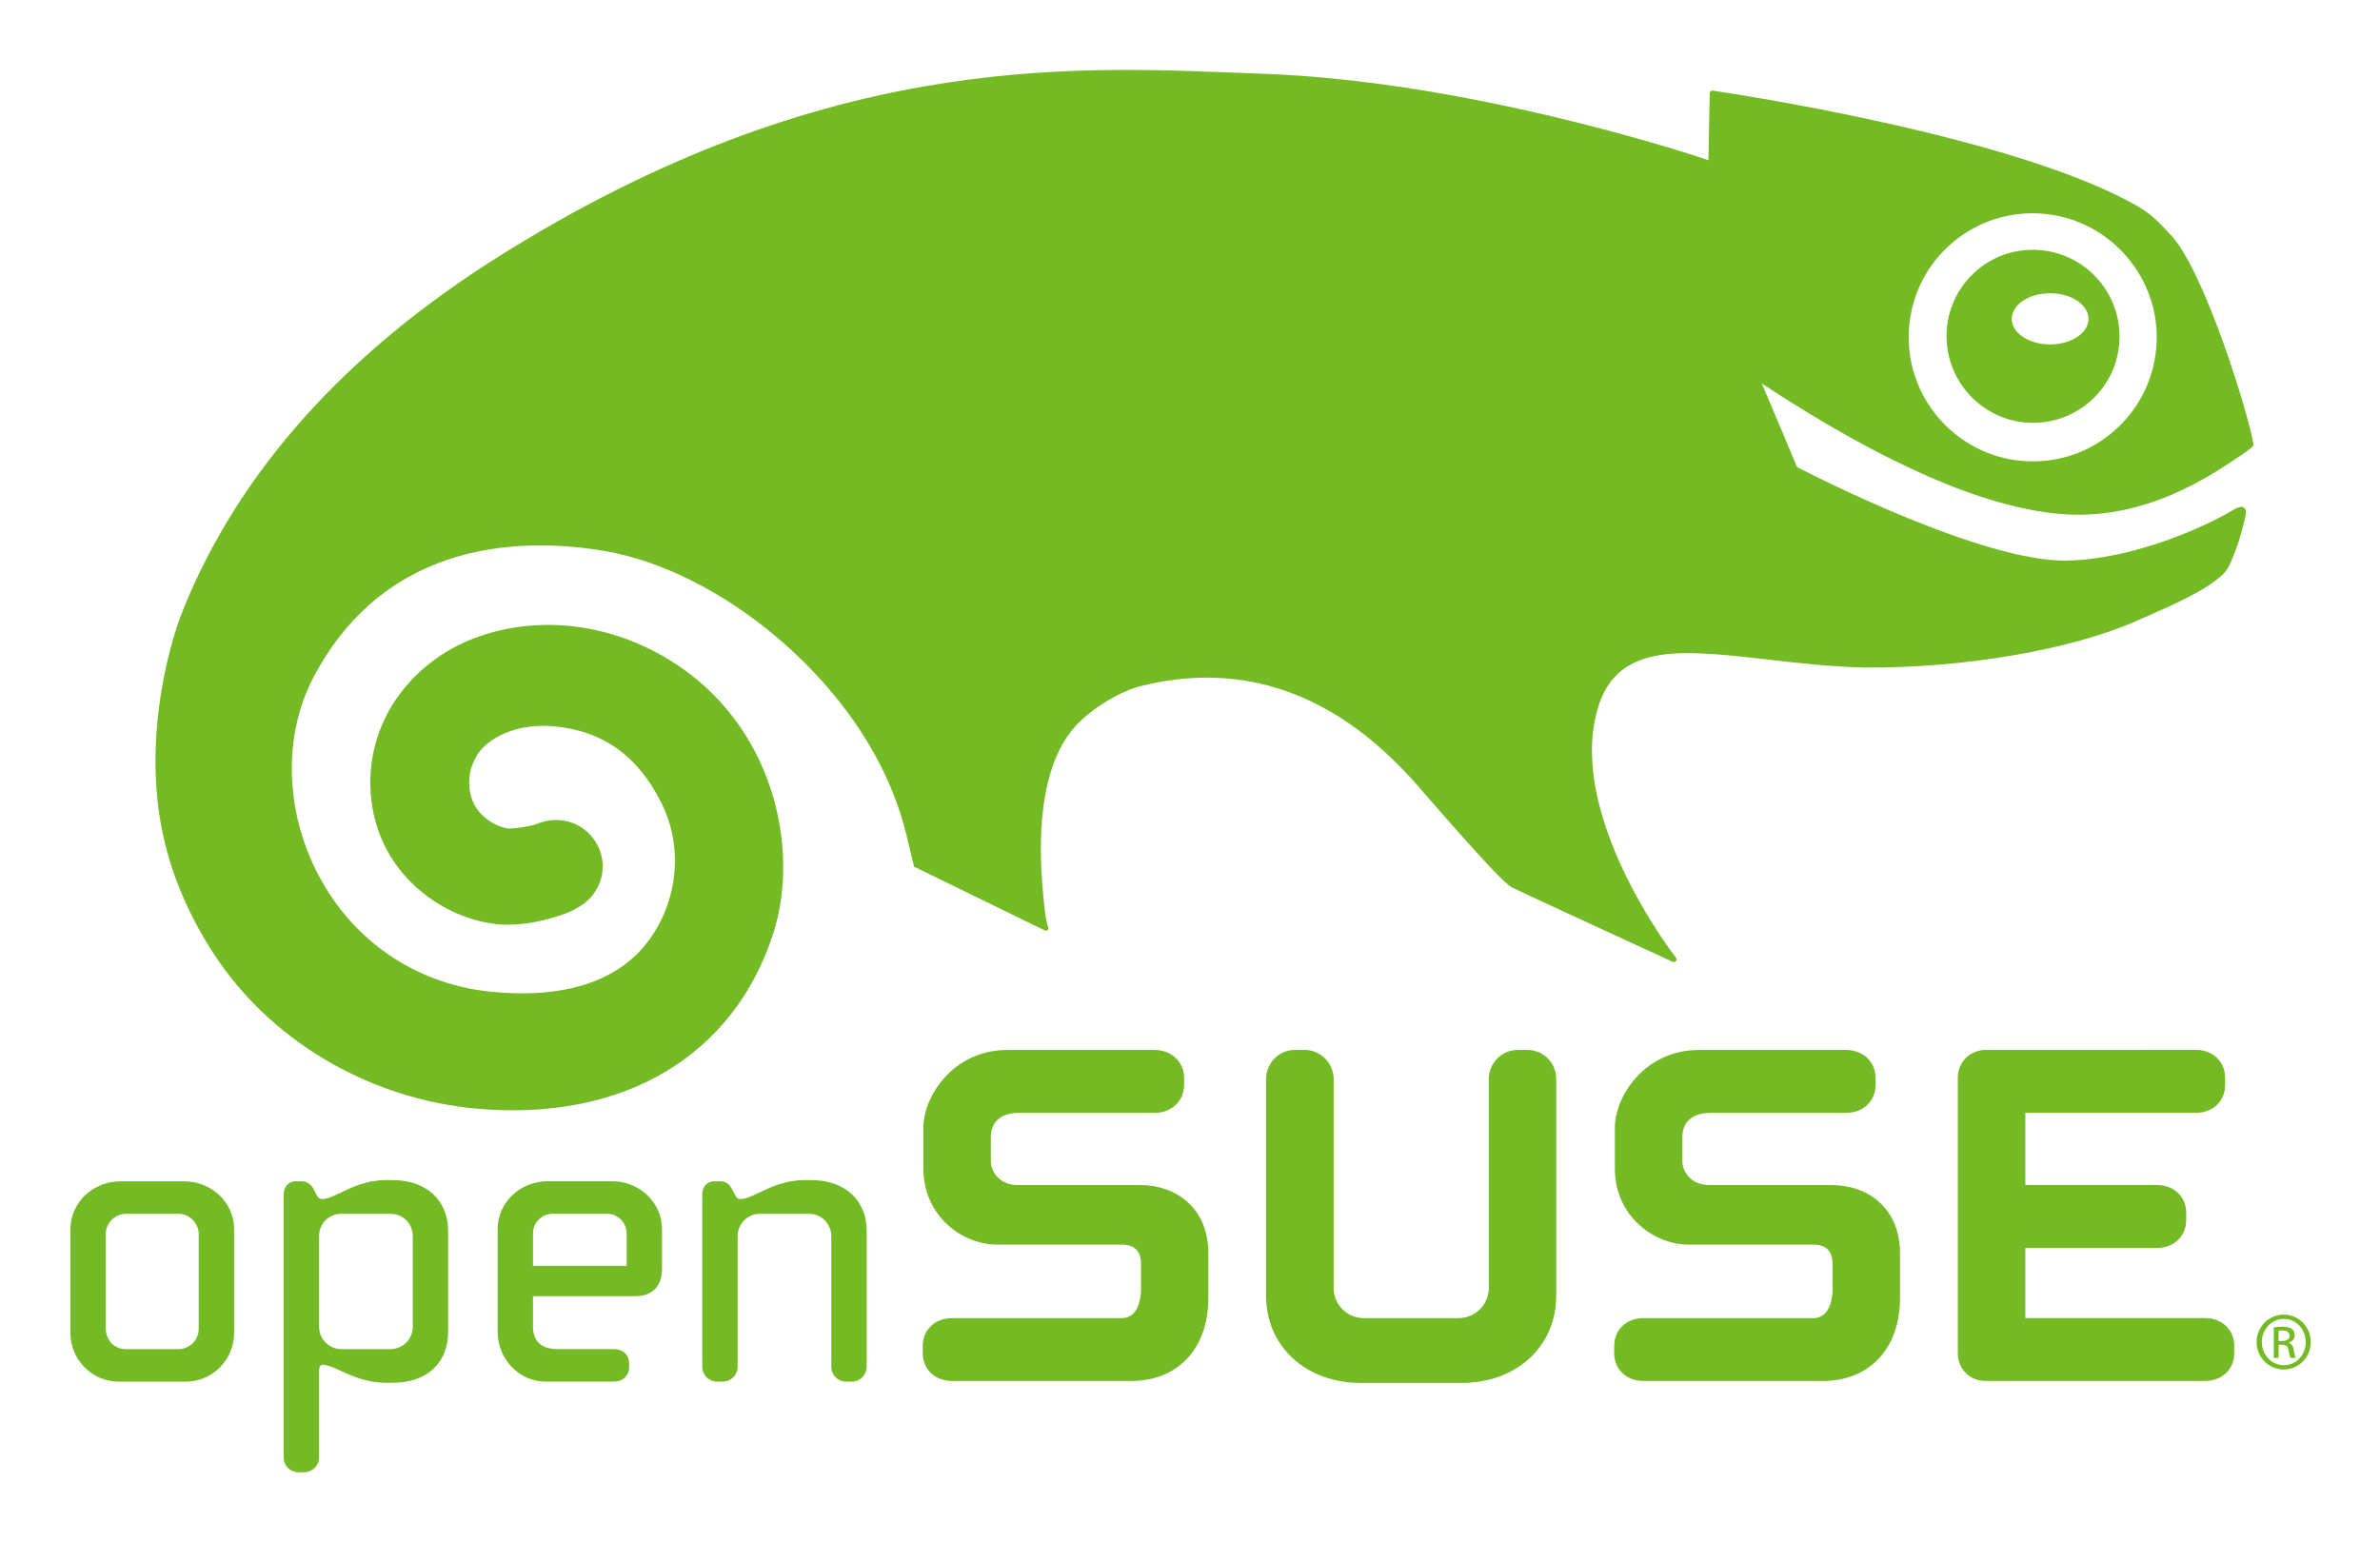
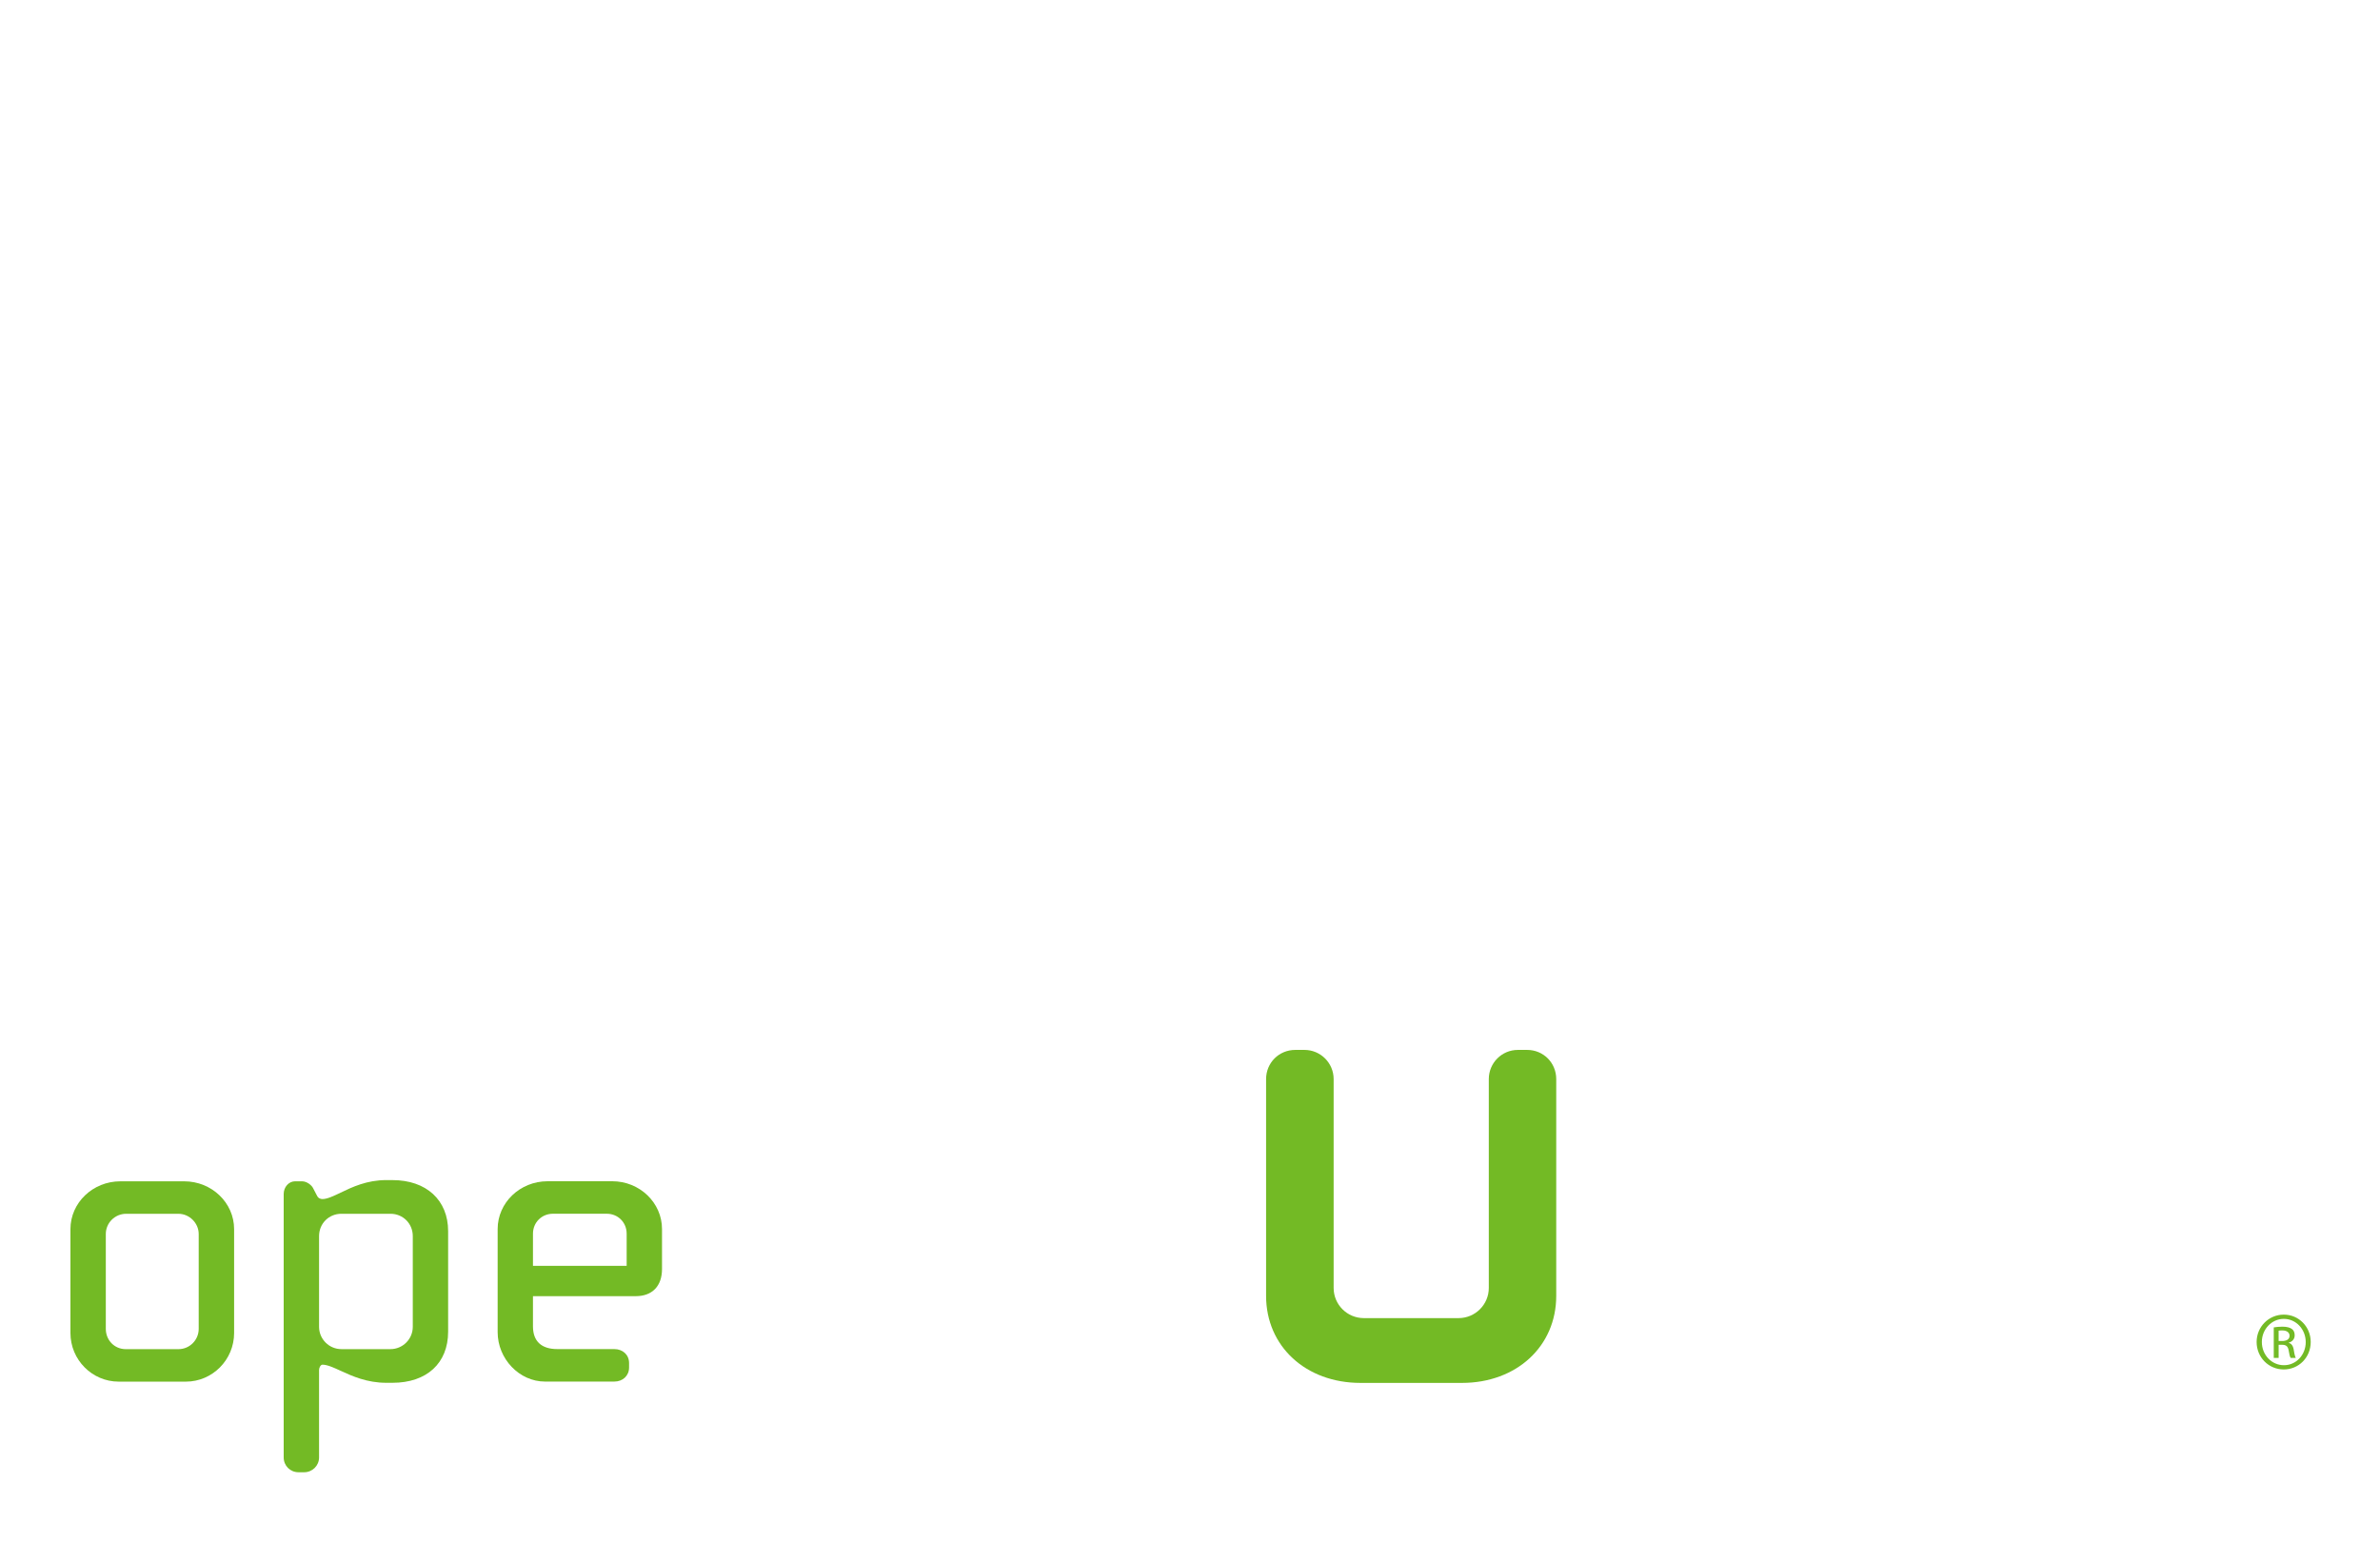
<svg xmlns="http://www.w3.org/2000/svg" version="1.1" viewBox="0 0 340 220.3">
  <g transform="translate(-232.86 -406.35)" fill="#73ba25">
-     <path id="Geeko" d="m523.71 442.05c-3.311-.119-6.451 1.051-8.85 3.301-2.399 2.25-3.815 5.298-3.915 8.599-.23 6.821 5.111 12.559 11.916 12.81 3.309.1 6.465-1.07 8.878-3.32 2.41-2.261 3.795-5.311 3.901-8.599.23-6.819-5.109-12.549-11.93-12.791zm2.021 13.512c-3.031 0-5.479-1.64-5.479-3.65 0-2.029 2.448-3.66 5.479-3.66 3.031 0 5.486 1.631 5.486 3.66 0 2.01-2.457 3.65-5.486 3.65zm28.798 14.729c.089-.069.295-.251.268-.419-.685-4.279-7.059-25.029-11.884-30.019-1.329-1.359-2.394-2.699-4.55-3.96-17.454-10.171-58.863-16.309-60.803-16.59 0 0-.195-.041-.33.091-.105.102-.125.3-.125.3s-.16 8.58-.184 9.539c-4.229-1.421-34.972-11.351-63.791-12.351-24.44-.859-60.033-4.02-107.2 24.98l-1.394.868c-22.19 13.841-37.51 30.91-45.518 50.739-2.512 6.24-5.889 20.32-2.541 33.569 1.442 5.791 4.13 11.611 7.756 16.819 8.194 11.77 21.944 19.58 36.749 20.899 20.904 1.87 36.733-7.519 42.363-25.099 3.871-12.13 0-29.928-14.839-39.008-12.07-7.391-25.049-5.711-32.578-.73-6.531 4.33-10.23 11.06-10.165 18.451.151 13.11 11.444 20.078 19.564 20.099 2.359 0 4.728-.41 7.399-1.28.951-.289 1.845-.649 2.831-1.259l.309-.181.195-.13-.065.039c1.85-1.261 2.964-3.311 2.964-5.511 0-.6-.084-1.208-.256-1.821-.959-3.32-4.239-5.328-7.638-4.709l-.46.109-.621.189-.901.31c-1.87.46-3.269.5-3.569.51-.951-.061-5.625-1.461-5.625-6.58v-.07c0-1.88.754-3.199 1.17-3.92 1.454-2.28 5.435-4.518 10.814-4.05 7.059.61 12.149 4.23 15.52 11.06 3.129 6.349 2.31 14.159-2.11 19.88-4.39 5.668-12.205 8.078-22.598 6.959-10.481-1.159-19.34-7.191-24.303-16.579-4.856-9.178-5.121-20.059-.686-28.418 10.609-20.029 30.649-19.82 41.637-17.921 16.26 2.82 34.758 17.819 41.319 35.139 1.059 2.761 1.599 4.949 2.071 6.95l.709 2.99 18.37 8.969c.395.193.528.258.686.14.189-.141.081-.53.081-.53-.114-.41-.381-.789-.805-5.93-.349-4.562-1.059-17.051 5.228-23.24 2.441-2.419 6.161-4.578 9.099-5.269 12.04-2.941 26.159-.912 39.507 14.539 6.91 7.98 10.279 11.619 11.97 13.249 0 0 .385.363.589.531.223.183.369.338.695.519.558.31 22.954 10.621 22.954 10.621s.265.132.461-.11c.194-.24.01-.479.01-.479-.149-.17-14.199-18.328-11.698-33.279 1.97-11.909 11.447-10.83 24.558-9.35 4.279.5 9.152 1.059 14.196 1.172 14.084.089 29.254-2.511 38.604-6.601 6.049-2.629 9.909-4.379 12.328-6.579.87-.721 1.321-1.891 1.791-3.15l.33-.831c.391-1.021.966-3.171 1.219-4.35.102-.519.221-1.027-.209-1.359-.393-.303-1.294.24-1.294.24-4.106 2.471-14.369 7.151-23.965 7.35-11.914.24-36.054-12.061-38.555-13.36-1.674-3.986-3.346-7.972-5.044-11.948 17.27 11.379 31.594 17.668 42.559 18.638 12.207 1.087 21.723-5.572 25.853-8.343.541-.359 1.08-.762 1.576-1.149zm-48.992-16.369c.175-4.73 2.155-9.12 5.614-12.34 3.46-3.231 7.975-4.9 12.708-4.749 9.76.349 17.43 8.589 17.095 18.338-.184 4.73-2.164 9.12-5.614 12.33-3.46 3.25-7.964 4.92-12.719 4.76-9.75-.36-17.411-8.58-17.084-18.338z" clip-rule="evenodd" fill-rule="evenodd" />
-     <path d="m376.84 556.36c-7.784 0-12.065 6.58-12.065 11.13v5.84c0 6.7 5.474 10.851 10.55 10.851h17.819c2.245 0 2.715 1.47 2.715 2.71v3.769c0 .4-.081 4.02-2.715 4.02h-24.303c-2.415 0-4.16 1.68-4.16 3.979v1.042c0 2.291 1.745 3.96 4.16 3.96h25.624c6.698 0 11.02-4.66 11.02-11.879v-6.302c0-6.779-4.87-9.809-9.706-9.809h-17.533c-2.639 0-3.836-1.98-3.836-3.38v-3.48c0-2.191 1.464-3.46 4.025-3.46h19.408c2.38 0 4.171-1.71 4.171-3.971v-1.04c0-2.269-1.821-3.981-4.251-3.981h-20.922z" />
    <path d="m449.7 556.36c-2.301 0-4.155 1.87-4.155 4.171v29.838c0 2.39-1.95 4.311-4.311 4.311h-13.545c-2.369 0-4.309-1.921-4.309-4.311v-29.838c0-2.301-1.87-4.171-4.169-4.171h-1.31c-2.334 0-4.171 1.842-4.171 4.171v30.968c0 7.21 5.674 12.44 13.489 12.44h14.485c7.805 0 13.475-5.228 13.475-12.44v-30.968c0-2.329-1.829-4.171-4.16-4.171h-1.319z" />
-     <path d="m475.63 556.36c-7.78 0-12.074 6.58-12.074 11.13v5.84c0 6.7 5.484 10.851 10.564 10.851h17.814c2.248 0 2.72 1.47 2.72 2.71v3.769c0 .4-.081 4.02-2.72 4.02h-24.314c-2.405 0-4.16 1.68-4.16 3.979v1.042c0 2.291 1.756 3.96 4.16 3.96h25.633c6.7 0 11.041-4.66 11.041-11.879v-6.302c0-6.779-4.885-9.809-9.72-9.809h-17.533c-2.647 0-3.839-1.98-3.839-3.38v-3.48c0-2.191 1.464-3.46 4.025-3.46h19.419c2.375 0 4.158-1.71 4.158-3.971v-1.04c0-2.269-1.819-3.981-4.26-3.981h-20.913z" />
-     <path d="m512.55 560.34v39.358c0 2.259 1.705 3.96 3.964 3.96h31.364c2.415 0 4.16-1.67 4.16-3.96v-1.042c0-2.299-1.745-3.979-4.16-3.979h-25.687v-10.02h18.822c2.41 0 4.16-1.691 4.16-3.981v-1.04c0-2.301-1.75-3.971-4.16-3.971h-18.822v-10.32h24.382c2.406 0 4.16-1.659 4.16-3.971v-1.04c0-2.301-1.754-3.982-4.16-3.981l-29.968 3e-3c-2.306 0-4.055 1.715-4.055 3.984z" />
    <g transform="matrix(1.754 0 0 1.754 -611.6 -134.13)" stroke-width="0">
      <path d="m491.25 404.37c-2.241 0-4.065 1.744-4.065 3.894v8.461c0 2.184 1.765 3.963 3.929 3.963h5.473c2.164 0 3.929-1.779 3.929-3.963v-8.461c0-2.149-1.825-3.894-4.065-3.894h-5.201zm-1.184 12.019v-7.726c0-.906.744-1.647 1.654-1.647h4.264c.89 0 1.648.758 1.648 1.647v7.726c0 .912-.738 1.653-1.648 1.653h-4.296c-.912 0-1.622-.725-1.622-1.653z" />
      <path d="m512.91 404.27c-1.578 0-2.768.564-3.723 1.026-.582.279-1.086.52-1.477.52-.177 0-.328-.08-.408-.211l-.364-.696c-.091-.183-.456-.541-.907-.541h-.541c-.52 0-.936.467-.936 1.037v21.461c0 .673.531 1.203 1.203 1.203h.468c.667 0 1.209-.536 1.209-1.203v-7.121c0-.211.137-.439.276-.439.391 0 .895.229 1.477.496.955.439 2.145.98 3.723.98h.505c2.794 0 4.532-1.597 4.532-4.162v-8.192c0-2.526-1.775-4.157-4.532-4.157h-.505zm-5.475 11.952v-7.39c0-1.021.798-1.818 1.818-1.818h3.997c1.021 0 1.818.798 1.818 1.818v7.39c0 1.003-.818 1.818-1.818 1.818h-3.997c-1.001 0-1.818-.815-1.818-1.818z" />
      <path d="m521.98 408.26v8.398c0 2.178 1.768 4.025 3.854 4.025h5.647c0.698 0 1.203-0.484 1.203-1.141v-0.37c0-0.661-0.505-1.135-1.203-1.135h-4.639c-1.3 0-1.986-0.639-1.986-1.854v-2.457h8.369c1.346 0 2.142-0.821 2.142-2.212v-3.256c0-2.149-1.822-3.894-4.054-3.894l-5.273 1e-3c-2.24 2e-3 -4.06 1.745-4.06 3.895zm2.877 0.371c0-0.907 0.713-1.619 1.621-1.619h4.396c0.906 0 1.613 0.712 1.613 1.619v2.622h-7.631c1e-3 -0.342 1e-3 -2.622 1e-3 -2.622z" />
-       <path d="m547 404.27c-1.573 0-2.76.564-3.718 1.021-.596.28-1.105.525-1.521.525-.183 0-.257-.023-.399-.269l-.331-.604c-.19-.382-.513-.575-.949-.575h-.465c-.562 0-.972.438-.972 1.037v14.077c0 .667.527 1.203 1.206 1.203h.465c.667 0 1.211-.542 1.211-1.203v-10.65c0-.998.815-1.818 1.813-1.818h3.999c1.001 0 1.816.82 1.816 1.818v10.65c0 .667.53 1.203 1.203 1.203h.47c.667 0 1.209-.542 1.209-1.203v-11.055c0-2.526-1.776-4.157-4.535-4.157h-.502z" />
    </g>
    <g transform="matrix(1.754 0 0 1.754 -611.6 -134.13)">
      <path d="m667.46 415.23c1.218 0 2.188.99 2.188 2.229 0 1.257-.971 2.237-2.198 2.237-1.218 0-2.208-.98-2.208-2.237 0-1.238.99-2.229 2.208-2.229h.01zm-.01.346c-.98 0-1.782.842-1.782 1.882 0 1.06.802 1.891 1.792 1.891.99.011 1.782-.831 1.782-1.881s-.792-1.892-1.782-1.892h-.01zm-.416 3.179h-.396v-2.485c.208-.03.406-.06.703-.06.377 0 .624.079.772.188.149.108.229.276.229.515 0 .326-.218.524-.485.604v.021c.218.039.366.237.416.604.06.387.118.535.158.614h-.416c-.06-.079-.119-.307-.168-.634-.06-.316-.218-.436-.535-.436h-.277v1.069zm0-1.377h.287c.327 0 .604-.118.604-.426 0-.218-.158-.436-.604-.436-.129 0-.218.01-.287.021v.841z" fill="#73ba25" />
    </g>
  </g>
</svg>